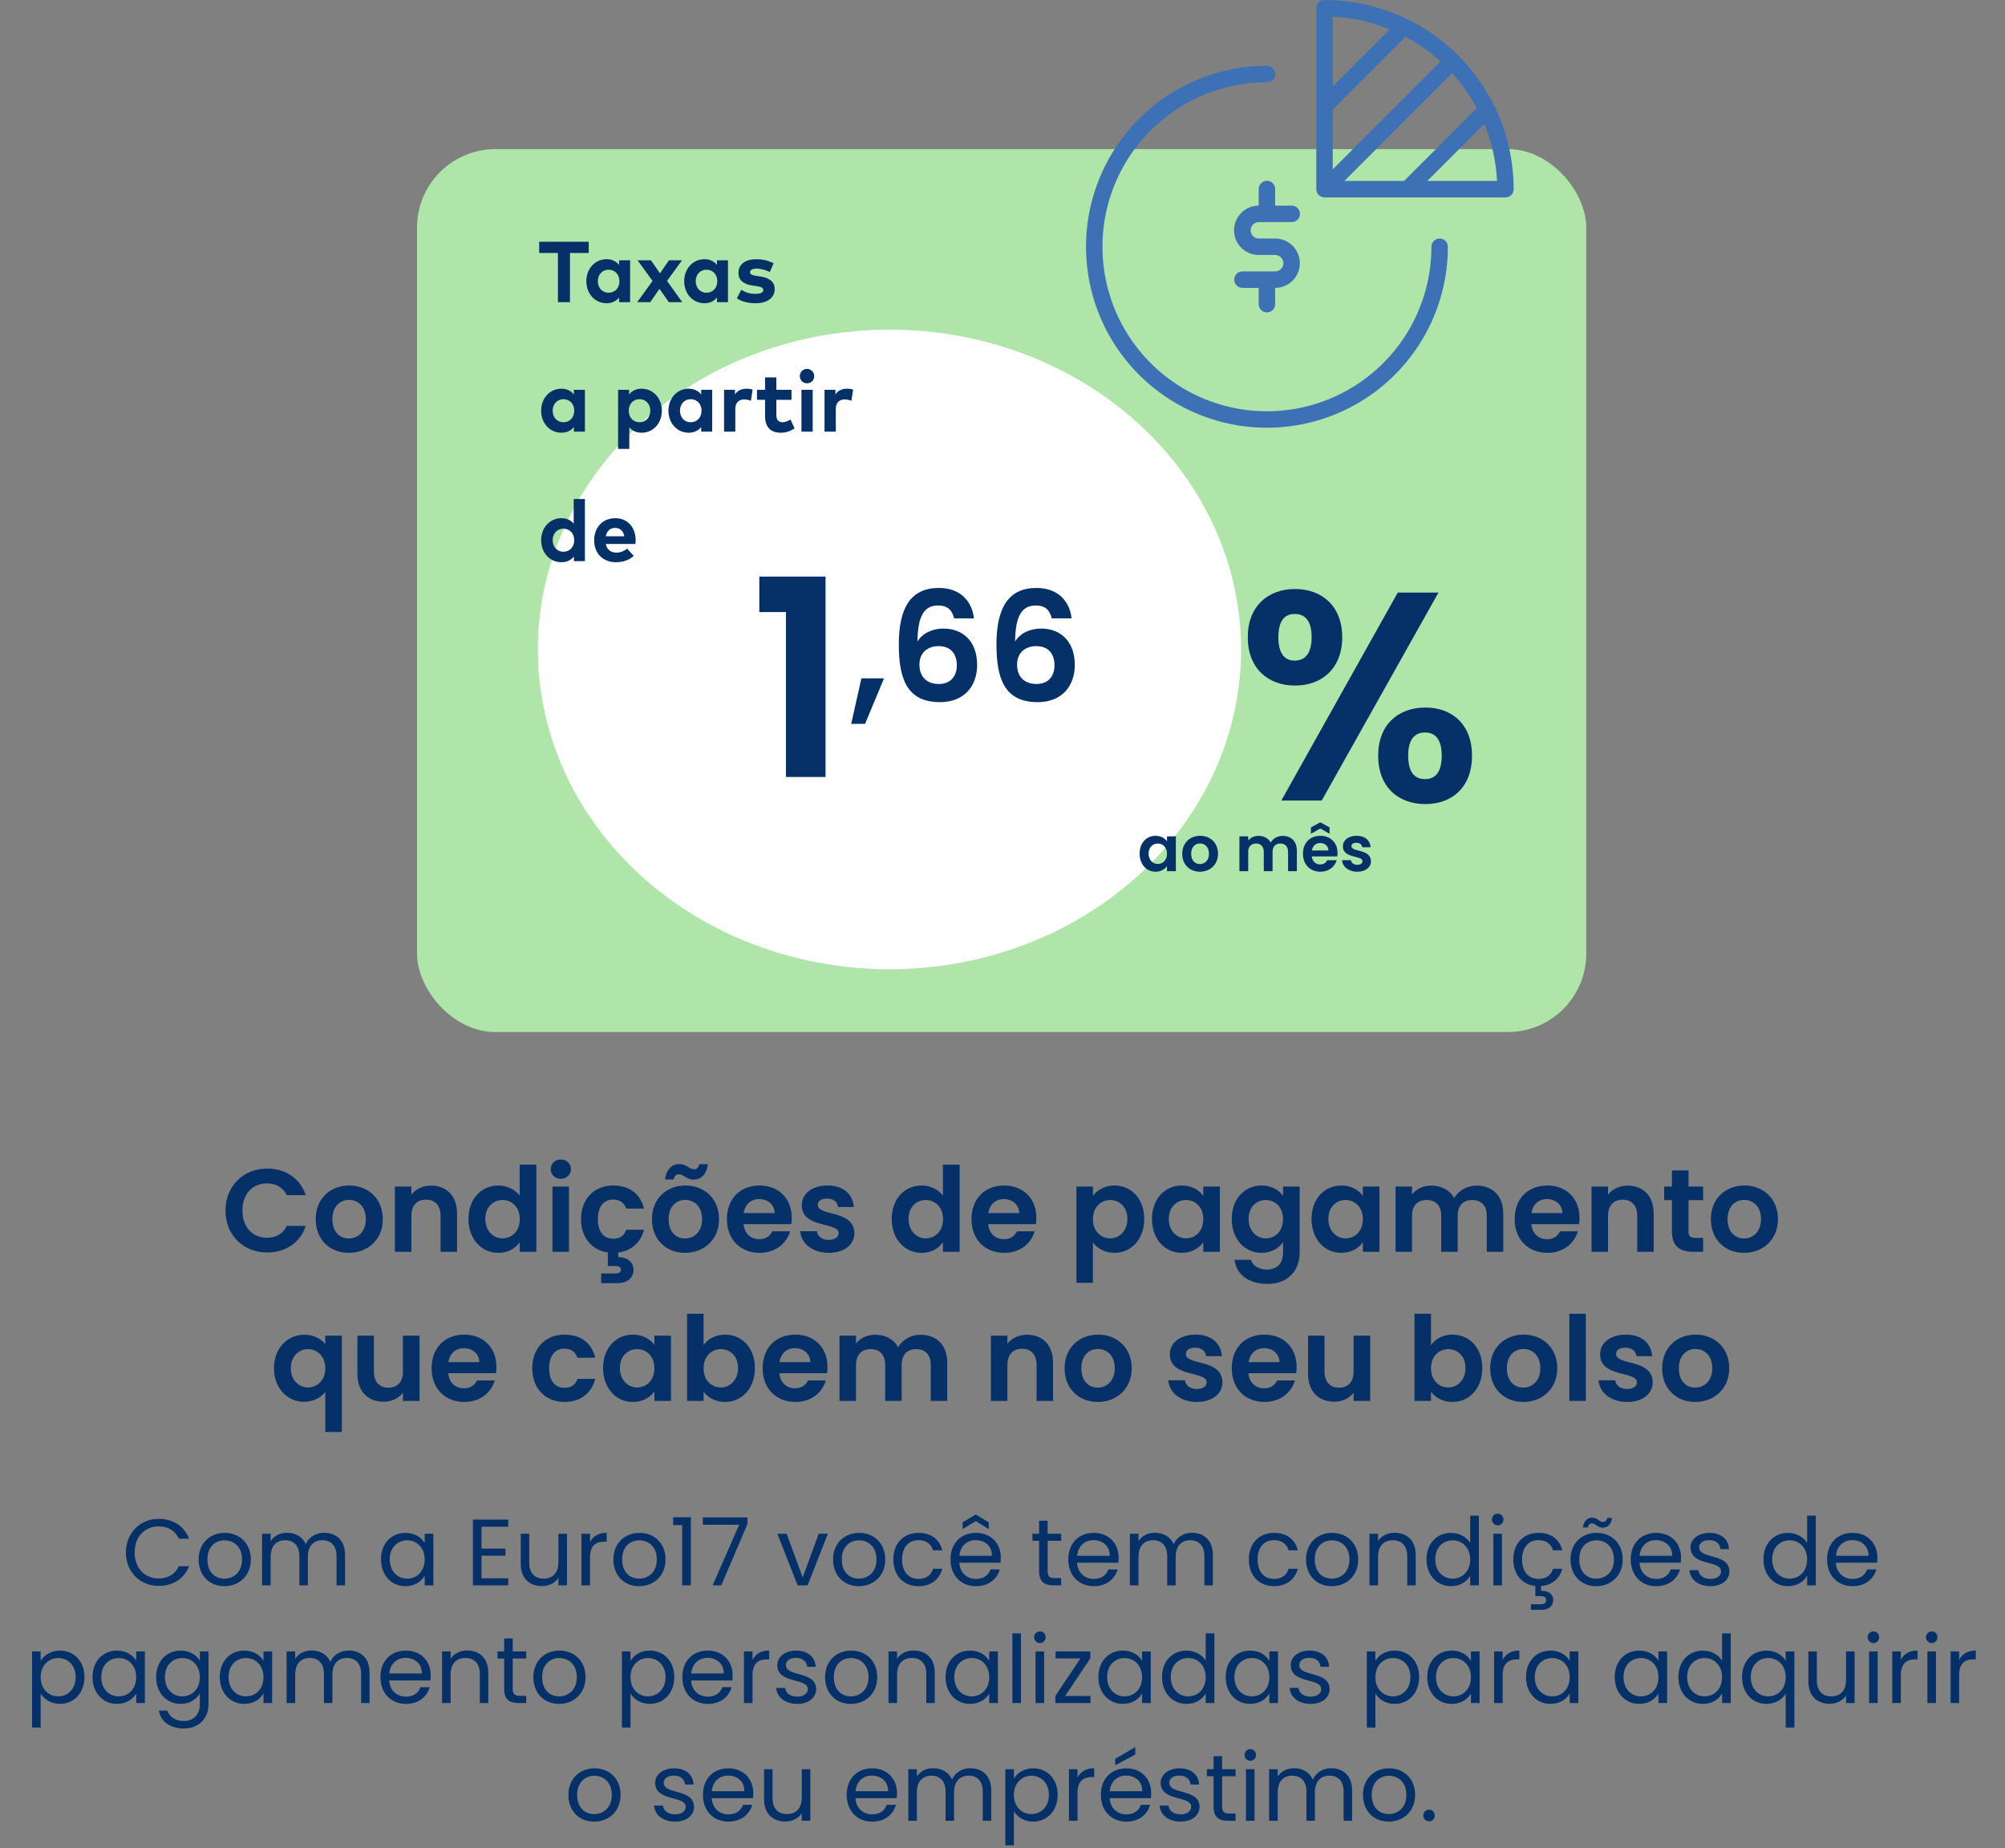
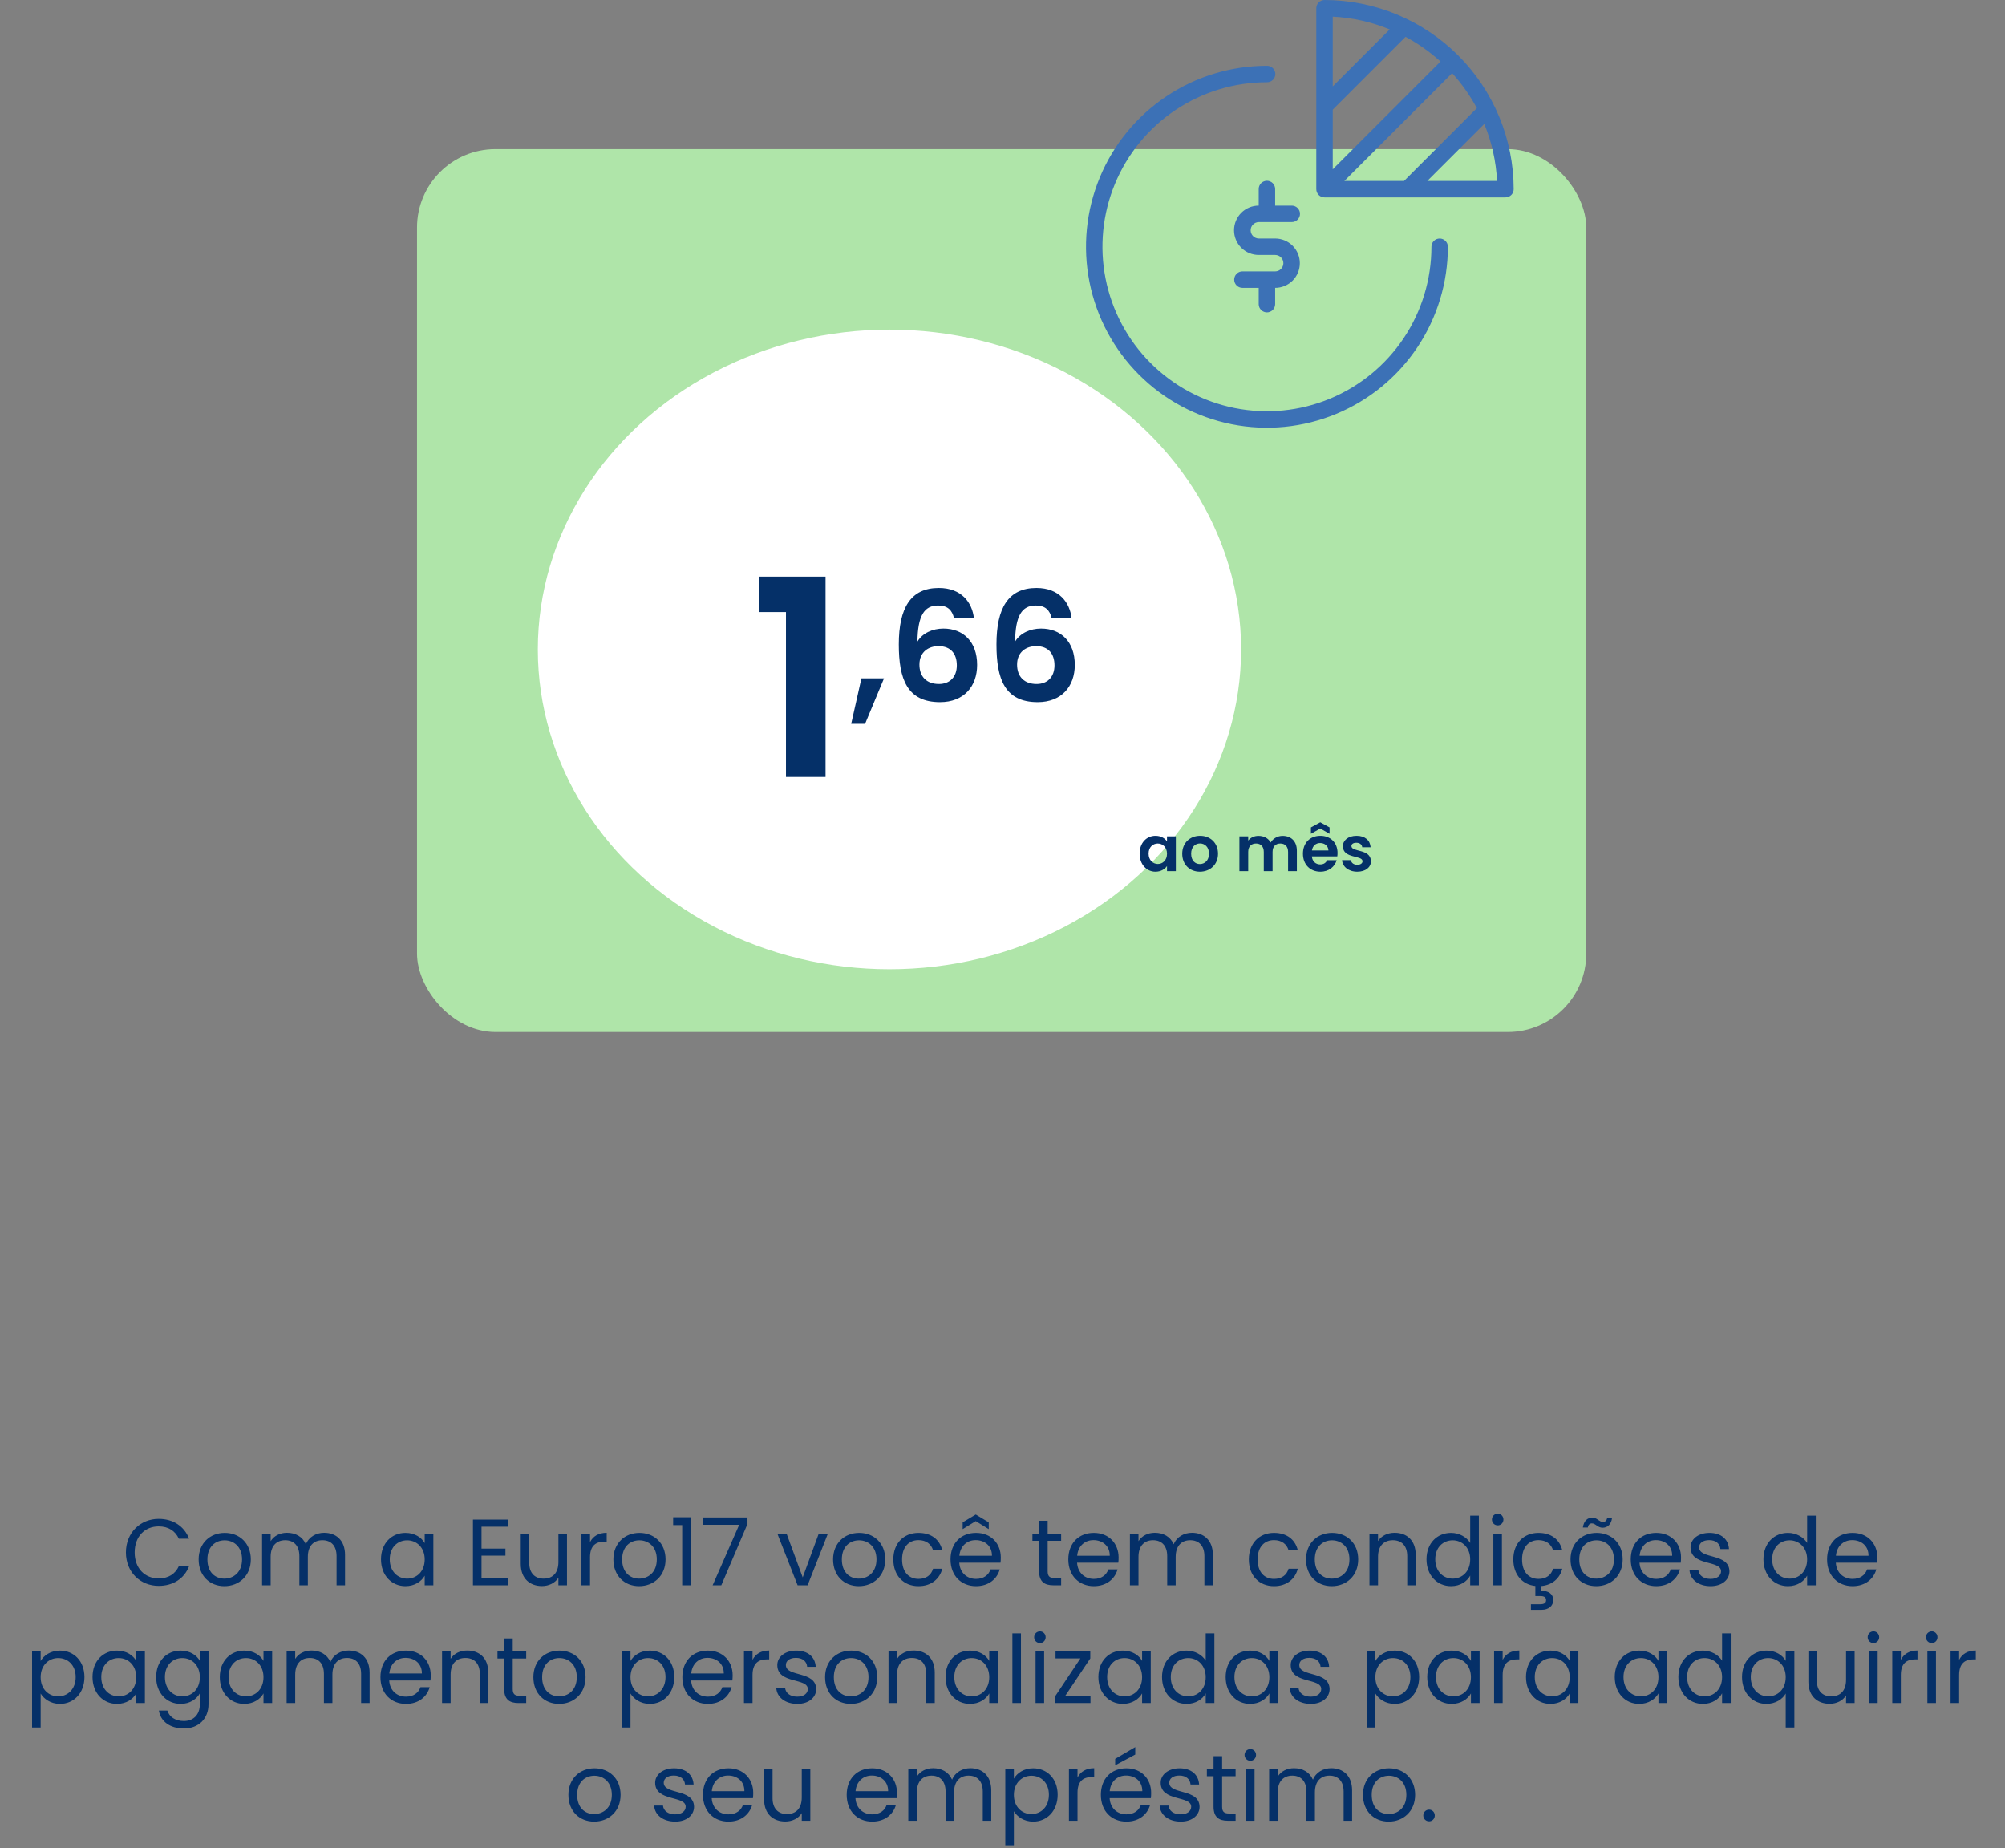
<svg xmlns="http://www.w3.org/2000/svg" width="511" height="471" viewBox="0 0 511 471" fill="none">
  <rect x="0" y="0" width="511" height="471" fill="#808080" stroke="none" />
  <rect x="106.281" y="38" width="298" height="225" rx="20" fill="#AFE5A9" />
  <ellipse cx="226.691" cy="165.5" rx="89.62" ry="81.5" fill="white" />
-   <path d="M150.04 61.6V64.471H145.266V77H142.197V64.471H137.423V61.6H150.04ZM160.588 66.341V77H157.783V75.823C157.09 76.681 156.056 77.275 154.593 77.275C151.656 77.275 149.434 74.866 149.434 71.665C149.434 68.464 151.656 66.055 154.593 66.055C156.056 66.055 157.079 66.649 157.783 67.518V66.341H160.588ZM155.121 68.728C153.438 68.728 152.371 70.037 152.371 71.665C152.371 73.293 153.438 74.602 155.121 74.602C156.76 74.602 157.871 73.348 157.871 71.665C157.871 69.982 156.76 68.728 155.121 68.728ZM173.816 66.341L169.999 71.577L173.882 77H170.472L168.074 73.612L165.72 77H162.398L166.314 71.588L162.497 66.341H165.907L168.206 69.652L170.494 66.341H173.816ZM185.531 66.341V77H182.726V75.823C182.033 76.681 180.999 77.275 179.536 77.275C176.599 77.275 174.377 74.866 174.377 71.665C174.377 68.464 176.599 66.055 179.536 66.055C180.999 66.055 182.022 66.649 182.726 67.518V66.341H185.531ZM180.064 68.728C178.381 68.728 177.314 70.037 177.314 71.665C177.314 73.293 178.381 74.602 180.064 74.602C181.703 74.602 182.814 73.348 182.814 71.665C182.814 69.982 181.703 68.728 180.064 68.728ZM197.164 67.078L196.196 69.311C195.349 68.893 193.996 68.453 192.797 68.442C191.708 68.442 191.158 68.827 191.158 69.41C191.158 70.026 191.928 70.18 192.896 70.323L193.842 70.466C196.152 70.818 197.439 71.852 197.439 73.656C197.439 75.856 195.635 77.275 192.544 77.275C191.092 77.275 189.189 77 187.803 76.021L188.936 73.843C189.849 74.448 190.96 74.888 192.566 74.888C193.897 74.888 194.535 74.514 194.535 73.887C194.535 73.37 193.996 73.084 192.764 72.908L191.895 72.787C189.431 72.446 188.21 71.368 188.21 69.553C188.21 67.364 189.904 66.066 192.709 66.066C194.414 66.066 195.745 66.385 197.164 67.078ZM149.072 99.341V110H146.267V108.823C145.574 109.681 144.54 110.275 143.077 110.275C140.14 110.275 137.918 107.866 137.918 104.665C137.918 101.464 140.14 99.055 143.077 99.055C144.54 99.055 145.563 99.649 146.267 100.518V99.341H149.072ZM143.605 101.728C141.922 101.728 140.855 103.037 140.855 104.665C140.855 106.293 141.922 107.602 143.605 107.602C145.244 107.602 146.355 106.348 146.355 104.665C146.355 102.982 145.244 101.728 143.605 101.728ZM163.512 99.055C166.46 99.055 168.682 101.464 168.682 104.665C168.682 107.866 166.46 110.275 163.523 110.275C162.093 110.275 161.081 109.714 160.388 108.889V114.4H157.528V99.341H160.333V100.518C161.026 99.649 162.049 99.055 163.512 99.055ZM162.984 101.728C161.356 101.728 160.245 102.982 160.245 104.665C160.245 106.348 161.356 107.602 162.984 107.602C164.678 107.602 165.734 106.293 165.734 104.665C165.734 103.037 164.678 101.728 162.984 101.728ZM181.514 99.341V110H178.709V108.823C178.016 109.681 176.982 110.275 175.519 110.275C172.582 110.275 170.36 107.866 170.36 104.665C170.36 101.464 172.582 99.055 175.519 99.055C176.982 99.055 178.005 99.649 178.709 100.518V99.341H181.514ZM176.047 101.728C174.364 101.728 173.297 103.037 173.297 104.665C173.297 106.293 174.364 107.602 176.047 107.602C177.686 107.602 178.797 106.348 178.797 104.665C178.797 102.982 177.686 101.728 176.047 101.728ZM190.319 99.055C190.935 99.055 191.419 99.143 191.815 99.286L191.386 102.135C190.913 101.926 190.231 101.794 189.648 101.794C188.317 101.794 187.404 102.608 187.404 104.192V110H184.533V99.341H187.316V100.507C187.987 99.506 189.01 99.055 190.319 99.055ZM201.719 99.341V101.893H197.858V105.787C197.858 107.118 198.562 107.602 199.453 107.602C200.135 107.602 200.872 107.261 201.455 106.909L202.511 109.153C201.576 109.791 200.498 110.275 198.98 110.275C196.34 110.275 194.987 108.779 194.987 106.018V101.893H192.93V99.341H194.987V96.173H197.858V99.341H201.719ZM207.127 99.341V110H204.256V99.341H207.127ZM205.675 94.006C206.709 94.006 207.512 94.82 207.512 95.854C207.512 96.888 206.709 97.68 205.675 97.68C204.641 97.68 203.849 96.888 203.849 95.854C203.849 94.82 204.641 94.006 205.675 94.006ZM215.929 99.055C216.545 99.055 217.029 99.143 217.425 99.286L216.996 102.135C216.523 101.926 215.841 101.794 215.258 101.794C213.927 101.794 213.014 102.608 213.014 104.192V110H210.143V99.341H212.926V100.507C213.597 99.506 214.62 99.055 215.929 99.055ZM143.077 132.055C144.507 132.055 145.519 132.616 146.212 133.452V127.16H149.072V143H146.267V141.823C145.574 142.681 144.54 143.275 143.077 143.275C140.14 143.275 137.918 140.866 137.918 137.665C137.918 134.464 140.14 132.055 143.077 132.055ZM143.605 134.728C141.922 134.728 140.855 136.037 140.855 137.665C140.855 139.293 141.922 140.602 143.605 140.602C145.244 140.602 146.355 139.348 146.355 137.665C146.355 135.982 145.244 134.728 143.605 134.728ZM156.822 132.055C159.891 132.055 161.992 134.332 162.003 137.654C162.003 137.984 161.981 138.38 161.948 138.622H154.391C154.699 140.162 155.777 140.833 157.13 140.833C158.054 140.833 159.055 140.459 159.825 139.81L161.508 141.658C160.298 142.769 158.758 143.275 156.965 143.275C153.698 143.275 151.432 141.053 151.432 137.698C151.432 134.343 153.632 132.055 156.822 132.055ZM156.8 134.53C155.447 134.53 154.655 135.344 154.402 136.664H159.121C158.857 135.3 158.032 134.53 156.8 134.53Z" fill="#053068" />
  <path d="M290.448 217.536C290.448 214.768 292.24 212.992 294.496 212.992C295.92 212.992 296.896 213.664 297.424 214.4V213.136H299.68V222H297.424V220.704C296.896 221.472 295.888 222.144 294.48 222.144C292.24 222.144 290.448 220.304 290.448 217.536ZM297.424 217.568C297.424 215.888 296.304 214.96 295.072 214.96C293.872 214.96 292.736 215.856 292.736 217.536C292.736 219.216 293.872 220.176 295.072 220.176C296.304 220.176 297.424 219.248 297.424 217.568ZM310.428 217.568C310.428 220.352 308.38 222.144 305.804 222.144C303.244 222.144 301.308 220.352 301.308 217.568C301.308 214.768 303.308 212.992 305.868 212.992C308.428 212.992 310.428 214.768 310.428 217.568ZM303.58 217.568C303.58 219.328 304.604 220.192 305.804 220.192C306.988 220.192 308.124 219.328 308.124 217.568C308.124 215.792 307.02 214.944 305.836 214.944C304.652 214.944 303.58 215.792 303.58 217.568ZM328.283 222V217.104C328.283 215.696 327.499 214.96 326.315 214.96C325.115 214.96 324.331 215.696 324.331 217.104V222H322.091V217.104C322.091 215.696 321.307 214.96 320.123 214.96C318.907 214.96 318.123 215.696 318.123 217.104V222H315.883V213.136H318.123V214.208C318.683 213.472 319.627 213.008 320.731 213.008C322.107 213.008 323.243 213.6 323.851 214.704C324.427 213.696 325.595 213.008 326.891 213.008C329.019 213.008 330.523 214.352 330.523 216.8V222H328.283ZM336.457 214.832C335.385 214.832 334.537 215.52 334.361 216.736H338.569C338.537 215.568 337.609 214.832 336.457 214.832ZM340.665 219.216C340.185 220.848 338.713 222.144 336.521 222.144C333.945 222.144 332.073 220.352 332.073 217.568C332.073 214.768 333.897 212.992 336.521 212.992C339.081 212.992 340.889 214.736 340.889 217.376C340.889 217.664 340.873 217.952 340.825 218.24H334.345C334.457 219.552 335.353 220.288 336.473 220.288C337.433 220.288 337.961 219.808 338.249 219.216H340.665ZM338.857 210.848V212.48L336.489 211.136L334.105 212.48V210.848L336.489 209.552L338.857 210.848ZM349.404 219.472C349.404 220.992 348.076 222.144 345.916 222.144C343.692 222.144 342.14 220.848 342.044 219.2H344.3C344.38 219.872 345.004 220.384 345.9 220.384C346.78 220.384 347.26 219.984 347.26 219.472C347.26 217.888 342.252 218.896 342.252 215.648C342.252 214.176 343.564 212.992 345.756 212.992C347.9 212.992 349.196 214.16 349.324 215.92H347.18C347.116 215.232 346.572 214.768 345.692 214.768C344.86 214.768 344.428 215.104 344.428 215.616C344.428 217.232 349.34 216.224 349.404 219.472Z" fill="#053068" />
  <path d="M200.315 198V155.976H193.521V146.94H210.401V198H200.315Z" fill="#053068" />
  <path d="M216.937 184.461L219.544 172.865H225.303L220.478 184.461H216.937ZM248.217 157.573H243.158C242.653 155.472 241.524 154.304 239.073 154.304C235.532 154.304 233.898 156.95 233.82 163.487C235.104 161.347 237.672 160.18 240.435 160.18C245.493 160.18 249.034 163.526 249.034 169.441C249.034 174.927 245.649 178.935 239.579 178.935C231.174 178.935 229.073 173.021 229.073 164.227C229.073 154.966 232.069 149.829 239.267 149.829C245.065 149.829 247.789 153.565 248.217 157.573ZM239.19 164.655C236.66 164.655 234.326 166.133 234.326 169.363C234.326 172.398 236.116 174.305 239.306 174.305C242.108 174.305 243.859 172.476 243.859 169.558C243.859 166.639 242.341 164.655 239.19 164.655ZM273.107 157.573H268.048C267.542 155.472 266.414 154.304 263.963 154.304C260.422 154.304 258.787 156.95 258.709 163.487C259.994 161.347 262.562 160.18 265.324 160.18C270.383 160.18 273.924 163.526 273.924 169.441C273.924 174.927 270.539 178.935 264.468 178.935C256.063 178.935 253.962 173.021 253.962 164.227C253.962 154.966 256.958 149.829 264.157 149.829C269.955 149.829 272.679 153.565 273.107 157.573ZM264.079 164.655C261.55 164.655 259.215 166.133 259.215 169.363C259.215 172.398 261.005 174.305 264.196 174.305C266.998 174.305 268.749 172.476 268.749 169.558C268.749 166.639 267.231 164.655 264.079 164.655Z" fill="#053068" />
-   <path d="M318.012 162.366C318.012 154.493 323.159 150.102 330.048 150.102C336.937 150.102 342.084 154.493 342.084 162.366C342.084 170.314 336.937 174.705 330.048 174.705C323.159 174.705 318.012 170.314 318.012 162.366ZM329.972 156.461C327.398 156.461 325.809 158.202 325.809 162.366C325.809 166.529 327.398 168.346 329.972 168.346C332.622 168.346 334.287 166.529 334.287 162.366C334.287 158.202 332.622 156.461 329.972 156.461ZM326.566 204L356.24 151.011H366.611L336.861 204H326.566ZM351.244 192.569C351.244 184.621 356.391 180.306 363.28 180.306C370.093 180.306 375.164 184.621 375.164 192.569C375.164 200.594 370.093 204.908 363.28 204.908C356.391 204.908 351.244 200.594 351.244 192.569ZM363.204 186.665C360.555 186.665 358.889 188.406 358.889 192.569C358.889 196.809 360.555 198.55 363.204 198.55C365.778 198.55 367.443 196.809 367.443 192.569C367.443 188.406 365.778 186.665 363.204 186.665Z" fill="#053068" />
-   <path d="M57.464 308.5C57.464 302.23 62.054 297.79 68.084 297.79C72.734 297.79 76.514 300.28 77.924 304.57H73.094C72.104 302.56 70.304 301.57 68.054 301.57C64.394 301.57 61.784 304.24 61.784 308.5C61.784 312.73 64.394 315.43 68.054 315.43C70.304 315.43 72.104 314.44 73.094 312.4H77.924C76.514 316.72 72.734 319.18 68.084 319.18C62.054 319.18 57.464 314.77 57.464 308.5ZM97.561 310.69C97.561 315.91 93.721 319.27 88.891 319.27C84.091 319.27 80.461 315.91 80.461 310.69C80.461 305.44 84.211 302.11 89.011 302.11C93.811 302.11 97.561 305.44 97.561 310.69ZM84.721 310.69C84.721 313.99 86.641 315.61 88.891 315.61C91.111 315.61 93.241 313.99 93.241 310.69C93.241 307.36 91.171 305.77 88.951 305.77C86.731 305.77 84.721 307.36 84.721 310.69ZM112.282 319V309.82C112.282 307.15 110.812 305.71 108.592 305.71C106.312 305.71 104.842 307.15 104.842 309.82V319H100.642V302.38H104.842V304.45C105.922 303.04 107.722 302.14 109.852 302.14C113.722 302.14 116.482 304.66 116.482 309.25V319H112.282ZM119.396 310.63C119.396 305.44 122.756 302.11 127.016 302.11C129.206 302.11 131.306 303.13 132.446 304.69V296.8H136.706V319H132.446V316.54C131.456 318.07 129.596 319.27 126.986 319.27C122.756 319.27 119.396 315.82 119.396 310.63ZM132.476 310.69C132.476 307.54 130.376 305.8 128.066 305.8C125.816 305.8 123.686 307.48 123.686 310.63C123.686 313.78 125.816 315.58 128.066 315.58C130.376 315.58 132.476 313.84 132.476 310.69ZM140.808 319V302.38H145.008V319H140.808ZM142.938 300.4C141.438 300.4 140.358 299.32 140.358 297.94C140.358 296.56 141.438 295.48 142.938 295.48C144.408 295.48 145.518 296.56 145.518 297.94C145.518 299.32 144.408 300.4 142.938 300.4ZM148.078 310.69C148.078 305.47 151.498 302.11 156.298 302.11C160.438 302.11 163.228 304.27 164.128 307.99H159.598C159.118 306.58 158.008 305.68 156.268 305.68C153.928 305.68 152.368 307.45 152.368 310.69C152.368 313.93 153.928 315.67 156.268 315.67C158.008 315.67 159.088 314.89 159.598 313.39H164.128C163.318 316.57 161.008 318.76 157.558 319.18V320.35C159.568 320.35 161.458 321.37 161.458 323.62C161.458 325.87 159.568 326.98 157.468 326.98H153.208V324.52H156.778C157.678 324.52 158.248 324.31 158.248 323.56C158.248 322.81 157.678 322.63 156.778 322.63H154.918V319.18C150.868 318.58 148.078 315.4 148.078 310.69ZM183.255 310.69C183.255 315.91 179.415 319.27 174.585 319.27C169.785 319.27 166.155 315.91 166.155 310.69C166.155 305.44 169.905 302.11 174.705 302.11C179.505 302.11 183.255 305.44 183.255 310.69ZM170.415 310.69C170.415 313.99 172.335 315.61 174.585 315.61C176.805 315.61 178.935 313.99 178.935 310.69C178.935 307.36 176.865 305.77 174.645 305.77C172.425 305.77 170.415 307.36 170.415 310.69ZM169.485 300.58C169.875 297.85 171.285 296.65 173.205 296.65C174.915 296.65 175.695 297.97 176.895 297.97C177.585 297.97 178.065 297.58 178.185 296.68H180.435C180.045 299.41 178.635 300.61 176.715 300.61C175.005 300.61 174.225 299.26 173.025 299.26C172.335 299.26 171.855 299.68 171.705 300.58H169.485ZM193.476 305.56C191.466 305.56 189.876 306.85 189.546 309.13H197.436C197.376 306.94 195.636 305.56 193.476 305.56ZM201.366 313.78C200.466 316.84 197.706 319.27 193.596 319.27C188.766 319.27 185.256 315.91 185.256 310.69C185.256 305.44 188.676 302.11 193.596 302.11C198.396 302.11 201.786 305.38 201.786 310.33C201.786 310.87 201.756 311.41 201.666 311.95H189.516C189.726 314.41 191.406 315.79 193.506 315.79C195.306 315.79 196.296 314.89 196.836 313.78H201.366ZM217.751 314.26C217.751 317.11 215.261 319.27 211.211 319.27C207.041 319.27 204.131 316.84 203.951 313.75H208.181C208.331 315.01 209.501 315.97 211.181 315.97C212.831 315.97 213.731 315.22 213.731 314.26C213.731 311.29 204.341 313.18 204.341 307.09C204.341 304.33 206.801 302.11 210.911 302.11C214.931 302.11 217.361 304.3 217.601 307.6H213.581C213.461 306.31 212.441 305.44 210.791 305.44C209.231 305.44 208.421 306.07 208.421 307.03C208.421 310.06 217.631 308.17 217.751 314.26ZM227.267 310.63C227.267 305.44 230.627 302.11 234.887 302.11C237.077 302.11 239.177 303.13 240.317 304.69V296.8H244.577V319H240.317V316.54C239.327 318.07 237.467 319.27 234.857 319.27C230.627 319.27 227.267 315.82 227.267 310.63ZM240.347 310.69C240.347 307.54 238.247 305.8 235.937 305.8C233.687 305.8 231.557 307.48 231.557 310.63C231.557 313.78 233.687 315.58 235.937 315.58C238.247 315.58 240.347 313.84 240.347 310.69ZM255.819 305.56C253.809 305.56 252.219 306.85 251.889 309.13H259.779C259.719 306.94 257.979 305.56 255.819 305.56ZM263.709 313.78C262.809 316.84 260.049 319.27 255.939 319.27C251.109 319.27 247.599 315.91 247.599 310.69C247.599 305.44 251.019 302.11 255.939 302.11C260.739 302.11 264.129 305.38 264.129 310.33C264.129 310.87 264.099 311.41 264.009 311.95H251.859C252.069 314.41 253.749 315.79 255.849 315.79C257.649 315.79 258.639 314.89 259.179 313.78H263.709ZM278.543 304.78C279.533 303.37 281.453 302.11 284.033 302.11C288.293 302.11 291.623 305.44 291.623 310.63C291.623 315.82 288.293 319.27 284.033 319.27C281.423 319.27 279.563 317.98 278.543 316.63V326.92H274.343V302.38H278.543V304.78ZM287.333 310.63C287.333 307.48 285.203 305.8 282.923 305.8C280.673 305.8 278.543 307.54 278.543 310.69C278.543 313.84 280.673 315.58 282.923 315.58C285.203 315.58 287.333 313.78 287.333 310.63ZM293.595 310.63C293.595 305.44 296.955 302.11 301.185 302.11C303.855 302.11 305.685 303.37 306.675 304.75V302.38H310.905V319H306.675V316.57C305.685 318.01 303.795 319.27 301.155 319.27C296.955 319.27 293.595 315.82 293.595 310.63ZM306.675 310.69C306.675 307.54 304.575 305.8 302.265 305.8C300.015 305.8 297.885 307.48 297.885 310.63C297.885 313.78 300.015 315.58 302.265 315.58C304.575 315.58 306.675 313.84 306.675 310.69ZM313.927 310.63C313.927 305.44 317.288 302.11 321.518 302.11C324.128 302.11 326.018 303.31 327.008 304.75V302.38H331.238V319.12C331.238 323.62 328.478 327.19 323.018 327.19C318.338 327.19 315.068 324.85 314.648 321.04H318.818C319.238 322.54 320.798 323.53 322.898 323.53C325.208 323.53 327.008 322.21 327.008 319.12V316.54C326.018 317.98 324.128 319.27 321.518 319.27C317.288 319.27 313.927 315.82 313.927 310.63ZM327.008 310.69C327.008 307.54 324.908 305.8 322.598 305.8C320.348 305.8 318.218 307.48 318.218 310.63C318.218 313.78 320.348 315.58 322.598 315.58C324.908 315.58 327.008 313.84 327.008 310.69ZM334.26 310.63C334.26 305.44 337.62 302.11 341.85 302.11C344.52 302.11 346.35 303.37 347.34 304.75V302.38H351.57V319H347.34V316.57C346.35 318.01 344.46 319.27 341.82 319.27C337.62 319.27 334.26 315.82 334.26 310.63ZM347.34 310.69C347.34 307.54 345.24 305.8 342.93 305.8C340.68 305.8 338.55 307.48 338.55 310.63C338.55 313.78 340.68 315.58 342.93 315.58C345.24 315.58 347.34 313.84 347.34 310.69ZM378.922 319V309.82C378.922 307.18 377.452 305.8 375.232 305.8C372.982 305.8 371.512 307.18 371.512 309.82V319H367.312V309.82C367.312 307.18 365.842 305.8 363.622 305.8C361.342 305.8 359.872 307.18 359.872 309.82V319H355.672V302.38H359.872V304.39C360.922 303.01 362.692 302.14 364.762 302.14C367.342 302.14 369.472 303.25 370.612 305.32C371.692 303.43 373.882 302.14 376.312 302.14C380.302 302.14 383.122 304.66 383.122 309.25V319H378.922ZM394.247 305.56C392.237 305.56 390.647 306.85 390.317 309.13H398.207C398.147 306.94 396.407 305.56 394.247 305.56ZM402.137 313.78C401.237 316.84 398.477 319.27 394.367 319.27C389.537 319.27 386.027 315.91 386.027 310.69C386.027 305.44 389.447 302.11 394.367 302.11C399.167 302.11 402.557 305.38 402.557 310.33C402.557 310.87 402.527 311.41 402.437 311.95H390.287C390.497 314.41 392.177 315.79 394.277 315.79C396.077 315.79 397.067 314.89 397.607 313.78H402.137ZM417.263 319V309.82C417.263 307.15 415.793 305.71 413.573 305.71C411.293 305.71 409.823 307.15 409.823 309.82V319H405.623V302.38H409.823V304.45C410.903 303.04 412.703 302.14 414.833 302.14C418.703 302.14 421.463 304.66 421.463 309.25V319H417.263ZM426.117 313.84V305.83H424.137V302.38H426.117V298.27H430.347V302.38H434.067V305.83H430.347V313.87C430.347 314.98 430.797 315.46 432.117 315.46H434.067V319H431.427C428.247 319 426.117 317.65 426.117 313.84ZM453.138 310.69C453.138 315.91 449.298 319.27 444.468 319.27C439.668 319.27 436.038 315.91 436.038 310.69C436.038 305.44 439.788 302.11 444.588 302.11C449.388 302.11 453.138 305.44 453.138 310.69ZM440.298 310.69C440.298 313.99 442.218 315.61 444.468 315.61C446.688 315.61 448.818 313.99 448.818 310.69C448.818 307.36 446.748 305.77 444.528 305.77C442.308 305.77 440.298 307.36 440.298 310.69ZM69.826 348.66C69.826 343.56 73.276 340.14 77.566 340.14C80.056 340.14 81.886 341.25 82.906 342.54V340.38H87.136V364.92H82.906V354.72C81.886 356.04 79.996 357.24 77.476 357.24C73.276 357.24 69.826 353.76 69.826 348.66ZM82.906 348.69C82.906 345.48 80.686 343.8 78.496 343.8C76.336 343.8 74.116 345.45 74.116 348.66C74.116 351.87 76.336 353.58 78.496 353.58C80.686 353.58 82.906 351.9 82.906 348.69ZM106.928 340.38V357H102.698V354.9C101.648 356.31 99.818 357.21 97.748 357.21C93.878 357.21 91.088 354.69 91.088 350.13V340.38H95.288V349.53C95.288 352.2 96.758 353.64 98.978 353.64C101.258 353.64 102.698 352.2 102.698 349.53V340.38H106.928ZM118.212 343.56C116.202 343.56 114.612 344.85 114.282 347.13H122.172C122.112 344.94 120.372 343.56 118.212 343.56ZM126.102 351.78C125.202 354.84 122.442 357.27 118.332 357.27C113.502 357.27 109.992 353.91 109.992 348.69C109.992 343.44 113.412 340.11 118.332 340.11C123.132 340.11 126.522 343.38 126.522 348.33C126.522 348.87 126.492 349.41 126.402 349.95H114.252C114.462 352.41 116.142 353.79 118.242 353.79C120.042 353.79 121.032 352.89 121.572 351.78H126.102ZM135.656 348.69C135.656 343.47 139.076 340.11 143.876 340.11C148.016 340.11 150.806 342.27 151.706 345.99H147.176C146.696 344.58 145.586 343.68 143.846 343.68C141.506 343.68 139.946 345.45 139.946 348.69C139.946 351.93 141.506 353.67 143.846 353.67C145.586 353.67 146.666 352.89 147.176 351.39H151.706C150.806 354.93 148.016 357.27 143.876 357.27C139.076 357.27 135.656 353.91 135.656 348.69ZM153.703 348.63C153.703 343.44 157.063 340.11 161.293 340.11C163.963 340.11 165.793 341.37 166.783 342.75V340.38H171.013V357H166.783V354.57C165.793 356.01 163.903 357.27 161.263 357.27C157.063 357.27 153.703 353.82 153.703 348.63ZM166.783 348.69C166.783 345.54 164.683 343.8 162.373 343.8C160.123 343.8 157.993 345.48 157.993 348.63C157.993 351.78 160.123 353.58 162.373 353.58C164.683 353.58 166.783 351.84 166.783 348.69ZM179.315 342.81C180.335 341.28 182.285 340.11 184.805 340.11C189.065 340.11 192.395 343.44 192.395 348.63C192.395 353.82 189.065 357.27 184.805 357.27C182.195 357.27 180.335 356.07 179.315 354.63V357H175.115V334.8H179.315V342.81ZM188.105 348.63C188.105 345.48 185.975 343.8 183.695 343.8C181.445 343.8 179.315 345.54 179.315 348.69C179.315 351.84 181.445 353.58 183.695 353.58C185.975 353.58 188.105 351.78 188.105 348.63ZM202.587 343.56C200.577 343.56 198.987 344.85 198.657 347.13H206.547C206.487 344.94 204.747 343.56 202.587 343.56ZM210.477 351.78C209.577 354.84 206.817 357.27 202.707 357.27C197.877 357.27 194.367 353.91 194.367 348.69C194.367 343.44 197.787 340.11 202.707 340.11C207.507 340.11 210.897 343.38 210.897 348.33C210.897 348.87 210.867 349.41 210.777 349.95H198.627C198.837 352.41 200.517 353.79 202.617 353.79C204.417 353.79 205.407 352.89 205.947 351.78H210.477ZM237.213 357V347.82C237.213 345.18 235.743 343.8 233.523 343.8C231.273 343.8 229.803 345.18 229.803 347.82V357H225.603V347.82C225.603 345.18 224.133 343.8 221.913 343.8C219.633 343.8 218.163 345.18 218.163 347.82V357H213.963V340.38H218.163V342.39C219.213 341.01 220.983 340.14 223.053 340.14C225.633 340.14 227.763 341.25 228.903 343.32C229.983 341.43 232.173 340.14 234.603 340.14C238.593 340.14 241.413 342.66 241.413 347.25V357H237.213ZM264.187 357V347.82C264.187 345.15 262.717 343.71 260.497 343.71C258.217 343.71 256.747 345.15 256.747 347.82V357H252.547V340.38H256.747V342.45C257.827 341.04 259.627 340.14 261.757 340.14C265.627 340.14 268.387 342.66 268.387 347.25V357H264.187ZM288.431 348.69C288.431 353.91 284.591 357.27 279.761 357.27C274.961 357.27 271.331 353.91 271.331 348.69C271.331 343.44 275.081 340.11 279.881 340.11C284.681 340.11 288.431 343.44 288.431 348.69ZM275.591 348.69C275.591 351.99 277.511 353.61 279.761 353.61C281.981 353.61 284.111 351.99 284.111 348.69C284.111 345.36 282.041 343.77 279.821 343.77C277.601 343.77 275.591 345.36 275.591 348.69ZM311.56 352.26C311.56 355.11 309.07 357.27 305.02 357.27C300.85 357.27 297.94 354.84 297.76 351.75H301.99C302.14 353.01 303.31 353.97 304.99 353.97C306.64 353.97 307.54 353.22 307.54 352.26C307.54 349.29 298.15 351.18 298.15 345.09C298.15 342.33 300.61 340.11 304.72 340.11C308.74 340.11 311.17 342.3 311.41 345.6H307.39C307.27 344.31 306.25 343.44 304.6 343.44C303.04 343.44 302.23 344.07 302.23 345.03C302.23 348.06 311.44 346.17 311.56 352.26ZM322.148 343.56C320.138 343.56 318.548 344.85 318.218 347.13H326.108C326.048 344.94 324.308 343.56 322.148 343.56ZM330.038 351.78C329.138 354.84 326.378 357.27 322.268 357.27C317.438 357.27 313.927 353.91 313.927 348.69C313.927 343.44 317.347 340.11 322.268 340.11C327.068 340.11 330.458 343.38 330.458 348.33C330.458 348.87 330.428 349.41 330.338 349.95H318.188C318.398 352.41 320.078 353.79 322.178 353.79C323.978 353.79 324.968 352.89 325.508 351.78H330.038ZM349.213 340.38V357H344.983V354.9C343.933 356.31 342.103 357.21 340.033 357.21C336.163 357.21 333.373 354.69 333.373 350.13V340.38H337.573V349.53C337.573 352.2 339.043 353.64 341.263 353.64C343.543 353.64 344.983 352.2 344.983 349.53V340.38H349.213ZM364.706 342.81C365.726 341.28 367.676 340.11 370.196 340.11C374.456 340.11 377.786 343.44 377.786 348.63C377.786 353.82 374.456 357.27 370.196 357.27C367.586 357.27 365.726 356.07 364.706 354.63V357H360.506V334.8H364.706V342.81ZM373.496 348.63C373.496 345.48 371.366 343.8 369.086 343.8C366.836 343.8 364.706 345.54 364.706 348.69C364.706 351.84 366.836 353.58 369.086 353.58C371.366 353.58 373.496 351.78 373.496 348.63ZM396.888 348.69C396.888 353.91 393.048 357.27 388.218 357.27C383.418 357.27 379.788 353.91 379.788 348.69C379.788 343.44 383.538 340.11 388.338 340.11C393.138 340.11 396.888 343.44 396.888 348.69ZM384.048 348.69C384.048 351.99 385.968 353.61 388.218 353.61C390.438 353.61 392.568 351.99 392.568 348.69C392.568 345.36 390.498 343.77 388.278 343.77C386.058 343.77 384.048 345.36 384.048 348.69ZM399.968 357V334.8H404.168V357H399.968ZM421.218 352.26C421.218 355.11 418.728 357.27 414.678 357.27C410.508 357.27 407.598 354.84 407.418 351.75H411.648C411.798 353.01 412.968 353.97 414.648 353.97C416.298 353.97 417.198 353.22 417.198 352.26C417.198 349.29 407.808 351.18 407.808 345.09C407.808 342.33 410.268 340.11 414.378 340.11C418.398 340.11 420.828 342.3 421.068 345.6H417.048C416.928 344.31 415.908 343.44 414.258 343.44C412.698 343.44 411.888 344.07 411.888 345.03C411.888 348.06 421.098 346.17 421.218 352.26ZM440.716 348.69C440.716 353.91 436.876 357.27 432.046 357.27C427.246 357.27 423.616 353.91 423.616 348.69C423.616 343.44 427.366 340.11 432.166 340.11C436.966 340.11 440.716 343.44 440.716 348.69ZM427.876 348.69C427.876 351.99 429.796 353.61 432.046 353.61C434.266 353.61 436.396 351.99 436.396 348.69C436.396 345.36 434.326 343.77 432.106 343.77C429.886 343.77 427.876 345.36 427.876 348.69Z" fill="#053068" />
  <path d="M32.087 395.624C32.087 390.608 35.759 387.056 40.439 387.056C44.063 387.056 46.943 388.88 48.191 392.12H45.575C44.663 390.104 42.887 388.976 40.439 388.976C36.935 388.976 34.319 391.52 34.319 395.624C34.319 399.704 36.935 402.248 40.439 402.248C42.887 402.248 44.663 401.12 45.575 399.128H48.191C46.943 402.344 44.063 404.144 40.439 404.144C35.759 404.144 32.087 400.64 32.087 395.624ZM63.922 397.4C63.922 401.576 60.922 404.216 57.178 404.216C53.458 404.216 50.626 401.576 50.626 397.4C50.626 393.248 53.554 390.632 57.274 390.632C61.018 390.632 63.922 393.248 63.922 397.4ZM52.858 397.4C52.858 400.736 54.898 402.296 57.178 402.296C59.458 402.296 61.69 400.736 61.69 397.4C61.69 394.088 59.506 392.528 57.25 392.528C54.946 392.528 52.858 394.088 52.858 397.4ZM85.777 404V396.56C85.777 393.872 84.337 392.504 82.177 392.504C79.969 392.504 78.457 393.92 78.457 396.752V404H76.297V396.56C76.297 393.872 74.857 392.504 72.697 392.504C70.489 392.504 68.977 393.92 68.977 396.752V404H66.793V390.848H68.977V392.744C69.841 391.352 71.401 390.608 73.129 390.608C75.289 390.608 77.089 391.568 77.953 393.536C78.721 391.64 80.593 390.608 82.609 390.608C85.609 390.608 87.937 392.48 87.937 396.248V404H85.777ZM97.102 397.376C97.102 393.272 99.814 390.632 103.342 390.632C105.79 390.632 107.47 391.88 108.238 393.248V390.848H110.446V404H108.238V401.552C107.446 402.968 105.742 404.216 103.318 404.216C99.814 404.216 97.102 401.456 97.102 397.376ZM108.238 397.4C108.238 394.352 106.174 392.528 103.774 392.528C101.374 392.528 99.334 394.28 99.334 397.376C99.334 400.472 101.374 402.296 103.774 402.296C106.174 402.296 108.238 400.496 108.238 397.4ZM129.536 387.248V389.048H122.72V394.64H128.816V396.44H122.72V402.2H129.536V404H120.536V387.248H129.536ZM144.504 390.848V404H142.32V402.056C141.48 403.424 139.872 404.192 138.12 404.192C135.096 404.192 132.72 402.32 132.72 398.552V390.848H134.88V398.264C134.88 400.928 136.344 402.296 138.552 402.296C140.808 402.296 142.32 400.904 142.32 398.072V390.848H144.504ZM150.376 396.848V404H148.192V390.848H150.376V392.984C151.12 391.52 152.536 390.608 154.624 390.608V392.864H154.048C151.96 392.864 150.376 393.8 150.376 396.848ZM169.625 397.4C169.625 401.576 166.625 404.216 162.881 404.216C159.161 404.216 156.329 401.576 156.329 397.4C156.329 393.248 159.257 390.632 162.977 390.632C166.721 390.632 169.625 393.248 169.625 397.4ZM158.561 397.4C158.561 400.736 160.601 402.296 162.881 402.296C165.161 402.296 167.393 400.736 167.393 397.4C167.393 394.088 165.209 392.528 162.953 392.528C160.649 392.528 158.561 394.088 158.561 397.4ZM173.864 404V388.64H171.56V386.648H176.072V404H173.864ZM179.128 386.696H190.504V388.352L183.832 404H181.624L188.392 388.568H179.128V386.696ZM198.124 390.848H200.476L204.58 401.984L208.66 390.848H210.988L205.828 404H203.284L198.124 390.848ZM225.617 397.4C225.617 401.576 222.617 404.216 218.873 404.216C215.153 404.216 212.321 401.576 212.321 397.4C212.321 393.248 215.249 390.632 218.969 390.632C222.713 390.632 225.617 393.248 225.617 397.4ZM214.553 397.4C214.553 400.736 216.593 402.296 218.873 402.296C221.153 402.296 223.385 400.736 223.385 397.4C223.385 394.088 221.201 392.528 218.945 392.528C216.641 392.528 214.553 394.088 214.553 397.4ZM227.673 397.4C227.673 393.272 230.337 390.632 234.081 390.632C237.345 390.632 239.481 392.312 240.153 395.072H237.801C237.345 393.488 236.025 392.48 234.081 392.48C231.681 392.48 229.905 394.184 229.905 397.4C229.905 400.664 231.681 402.368 234.081 402.368C236.025 402.368 237.321 401.432 237.801 399.776H240.153C239.481 402.392 237.345 404.216 234.081 404.216C230.337 404.216 227.673 401.576 227.673 397.4ZM248.659 392.48C246.523 392.48 244.747 393.896 244.507 396.464H252.811C252.835 393.896 250.915 392.48 248.659 392.48ZM254.803 399.944C254.131 402.344 252.019 404.216 248.755 404.216C245.011 404.216 242.251 401.576 242.251 397.4C242.251 393.248 244.915 390.632 248.755 390.632C252.571 390.632 255.067 393.32 255.067 396.92C255.067 397.4 255.043 397.784 254.995 398.24H244.483C244.651 400.904 246.523 402.368 248.755 402.368C250.723 402.368 251.971 401.36 252.451 399.944H254.803ZM251.995 387.944V389.672L248.683 387.632L245.347 389.672V387.944L248.683 385.952L251.995 387.944ZM264.828 400.4V392.648H263.124V390.848H264.828V387.536H267.012V390.848H270.444V392.648H267.012V400.4C267.012 401.696 267.492 402.152 268.836 402.152H270.444V404H268.476C266.148 404 264.828 403.04 264.828 400.4ZM278.682 392.48C276.546 392.48 274.77 393.896 274.53 396.464H282.834C282.858 393.896 280.938 392.48 278.682 392.48ZM284.826 399.944C284.154 402.344 282.042 404.216 278.778 404.216C275.034 404.216 272.274 401.576 272.274 397.4C272.274 393.248 274.938 390.632 278.778 390.632C282.594 390.632 285.09 393.32 285.09 396.92C285.09 397.4 285.066 397.784 285.018 398.24H274.506C274.674 400.904 276.546 402.368 278.778 402.368C280.746 402.368 281.994 401.36 282.474 399.944H284.826ZM306.957 404V396.56C306.957 393.872 305.517 392.504 303.357 392.504C301.149 392.504 299.637 393.92 299.637 396.752V404H297.477V396.56C297.477 393.872 296.037 392.504 293.877 392.504C291.669 392.504 290.157 393.92 290.157 396.752V404H287.973V390.848H290.157V392.744C291.021 391.352 292.581 390.608 294.309 390.608C296.469 390.608 298.269 391.568 299.133 393.536C299.901 391.64 301.773 390.608 303.789 390.608C306.789 390.608 309.117 392.48 309.117 396.248V404H306.957ZM318.282 397.4C318.282 393.272 320.946 390.632 324.69 390.632C327.954 390.632 330.09 392.312 330.762 395.072H328.41C327.954 393.488 326.634 392.48 324.69 392.48C322.29 392.48 320.514 394.184 320.514 397.4C320.514 400.664 322.29 402.368 324.69 402.368C326.634 402.368 327.93 401.432 328.41 399.776H330.762C330.09 402.392 327.954 404.216 324.69 404.216C320.946 404.216 318.282 401.576 318.282 397.4ZM346.156 397.4C346.156 401.576 343.156 404.216 339.412 404.216C335.692 404.216 332.86 401.576 332.86 397.4C332.86 393.248 335.788 390.632 339.508 390.632C343.252 390.632 346.156 393.248 346.156 397.4ZM335.092 397.4C335.092 400.736 337.132 402.296 339.412 402.296C341.692 402.296 343.924 400.736 343.924 397.4C343.924 394.088 341.74 392.528 339.484 392.528C337.18 392.528 335.092 394.088 335.092 397.4ZM358.652 404V396.56C358.652 393.872 357.188 392.504 354.98 392.504C352.748 392.504 351.212 393.896 351.212 396.728V404H349.028V390.848H351.212V392.72C352.076 391.352 353.66 390.608 355.436 390.608C358.484 390.608 360.812 392.48 360.812 396.248V404H358.652ZM363.563 397.376C363.563 393.272 366.275 390.632 369.827 390.632C371.891 390.632 373.787 391.688 374.699 393.2V386.24H376.907V404H374.699V401.528C373.907 402.992 372.203 404.216 369.803 404.216C366.275 404.216 363.563 401.456 363.563 397.376ZM374.699 397.4C374.699 394.352 372.635 392.528 370.235 392.528C367.835 392.528 365.795 394.28 365.795 397.376C365.795 400.472 367.835 402.296 370.235 402.296C372.635 402.296 374.699 400.496 374.699 397.4ZM380.598 404V390.848H382.782V404H380.598ZM381.726 388.712C380.886 388.712 380.238 388.064 380.238 387.224C380.238 386.384 380.886 385.736 381.726 385.736C382.518 385.736 383.166 386.384 383.166 387.224C383.166 388.064 382.518 388.712 381.726 388.712ZM385.688 397.4C385.688 393.272 388.352 390.632 392.096 390.632C395.36 390.632 397.496 392.312 398.168 395.072H395.816C395.36 393.488 394.04 392.48 392.096 392.48C389.696 392.48 387.92 394.184 387.92 397.4C387.92 400.664 389.696 402.368 392.096 402.368C394.04 402.368 395.336 401.432 395.816 399.776H398.168C397.544 402.2 395.648 403.952 392.768 404.192V405.392C394.616 405.368 395.864 406.184 395.864 407.768C395.864 409.28 394.64 410.24 392.936 410.24H390.176V408.824H392.504C393.536 408.824 394.04 408.536 394.04 407.768C394.04 407.024 393.536 406.736 392.504 406.736H391.304V404.168C387.992 403.832 385.688 401.264 385.688 397.4ZM413.562 397.4C413.562 401.576 410.562 404.216 406.818 404.216C403.098 404.216 400.266 401.576 400.266 397.4C400.266 393.248 403.194 390.632 406.914 390.632C410.658 390.632 413.562 393.248 413.562 397.4ZM402.498 397.4C402.498 400.736 404.538 402.296 406.818 402.296C409.098 402.296 411.33 400.736 411.33 397.4C411.33 394.088 409.146 392.528 406.89 392.528C404.586 392.528 402.498 394.088 402.498 397.4ZM403.41 389.264C403.65 387.608 404.562 386.744 405.81 386.744C407.082 386.744 407.562 387.848 408.546 387.848C409.074 387.848 409.506 387.512 409.602 386.816H410.85C410.658 388.448 409.698 389.312 408.45 389.312C407.154 389.312 406.674 388.208 405.714 388.208C405.186 388.208 404.778 388.544 404.682 389.264H403.41ZM422.026 392.48C419.89 392.48 418.114 393.896 417.874 396.464H426.178C426.202 393.896 424.282 392.48 422.026 392.48ZM428.17 399.944C427.498 402.344 425.386 404.216 422.122 404.216C418.378 404.216 415.618 401.576 415.618 397.4C415.618 393.248 418.282 390.632 422.122 390.632C425.938 390.632 428.434 393.32 428.434 396.92C428.434 397.4 428.41 397.784 428.362 398.24H417.85C418.018 400.904 419.89 402.368 422.122 402.368C424.09 402.368 425.338 401.36 425.818 399.944H428.17ZM440.773 400.424C440.773 402.584 438.877 404.216 435.973 404.216C432.901 404.216 430.741 402.536 430.597 400.136H432.853C432.973 401.408 434.101 402.368 435.949 402.368C437.677 402.368 438.637 401.504 438.637 400.424C438.637 397.496 430.861 399.2 430.861 394.304C430.861 392.288 432.757 390.632 435.685 390.632C438.589 390.632 440.509 392.192 440.653 394.76H438.469C438.373 393.44 437.365 392.48 435.613 392.48C434.005 392.48 433.045 393.248 433.045 394.304C433.045 397.424 440.677 395.72 440.773 400.424ZM449.438 397.376C449.438 393.272 452.15 390.632 455.702 390.632C457.766 390.632 459.662 391.688 460.574 393.2V386.24H462.782V404H460.574V401.528C459.782 402.992 458.078 404.216 455.678 404.216C452.15 404.216 449.438 401.456 449.438 397.376ZM460.574 397.4C460.574 394.352 458.51 392.528 456.11 392.528C453.71 392.528 451.67 394.28 451.67 397.376C451.67 400.472 453.71 402.296 456.11 402.296C458.51 402.296 460.574 400.496 460.574 397.4ZM472.065 392.48C469.929 392.48 468.153 393.896 467.913 396.464H476.217C476.241 393.896 474.321 392.48 472.065 392.48ZM478.209 399.944C477.537 402.344 475.425 404.216 472.161 404.216C468.417 404.216 465.657 401.576 465.657 397.4C465.657 393.248 468.321 390.632 472.161 390.632C475.977 390.632 478.473 393.32 478.473 396.92C478.473 397.4 478.449 397.784 478.401 398.24H467.889C468.057 400.904 469.929 402.368 472.161 402.368C474.129 402.368 475.377 401.36 475.857 399.944H478.209ZM10.36 423.272C11.152 421.88 12.88 420.632 15.28 420.632C18.808 420.632 21.52 423.272 21.52 427.376C21.52 431.456 18.808 434.216 15.28 434.216C12.88 434.216 11.176 432.92 10.36 431.576V440.24H8.176V420.848H10.36V423.272ZM19.288 427.376C19.288 424.28 17.248 422.528 14.824 422.528C12.448 422.528 10.36 424.352 10.36 427.4C10.36 430.496 12.448 432.296 14.824 432.296C17.248 432.296 19.288 430.472 19.288 427.376ZM23.579 427.376C23.579 423.272 26.291 420.632 29.819 420.632C32.267 420.632 33.947 421.88 34.715 423.248V420.848H36.923V434H34.715V431.552C33.923 432.968 32.219 434.216 29.795 434.216C26.291 434.216 23.579 431.456 23.579 427.376ZM34.715 427.4C34.715 424.352 32.651 422.528 30.251 422.528C27.851 422.528 25.811 424.28 25.811 427.376C25.811 430.472 27.851 432.296 30.251 432.296C32.651 432.296 34.715 430.496 34.715 427.4ZM39.798 427.376C39.798 423.272 42.51 420.632 46.038 420.632C48.438 420.632 50.166 421.832 50.934 423.248V420.848H53.142V434.288C53.142 437.912 50.718 440.48 46.854 440.48C43.398 440.48 40.926 438.728 40.494 435.92H42.654C43.134 437.504 44.694 438.584 46.854 438.584C49.182 438.584 50.934 437.096 50.934 434.288V431.528C50.142 432.944 48.438 434.216 46.038 434.216C42.51 434.216 39.798 431.456 39.798 427.376ZM50.934 427.4C50.934 424.352 48.87 422.528 46.47 422.528C44.07 422.528 42.03 424.28 42.03 427.376C42.03 430.472 44.07 432.296 46.47 432.296C48.87 432.296 50.934 430.496 50.934 427.4ZM56.016 427.376C56.016 423.272 58.728 420.632 62.256 420.632C64.704 420.632 66.384 421.88 67.152 423.248V420.848H69.36V434H67.152V431.552C66.36 432.968 64.656 434.216 62.232 434.216C58.728 434.216 56.016 431.456 56.016 427.376ZM67.152 427.4C67.152 424.352 65.088 422.528 62.688 422.528C60.288 422.528 58.248 424.28 58.248 427.376C58.248 430.472 60.288 432.296 62.688 432.296C65.088 432.296 67.152 430.496 67.152 427.4ZM92.035 434V426.56C92.035 423.872 90.595 422.504 88.435 422.504C86.227 422.504 84.715 423.92 84.715 426.752V434H82.555V426.56C82.555 423.872 81.115 422.504 78.955 422.504C76.747 422.504 75.235 423.92 75.235 426.752V434H73.051V420.848H75.235V422.744C76.099 421.352 77.659 420.608 79.387 420.608C81.547 420.608 83.347 421.568 84.211 423.536C84.979 421.64 86.851 420.608 88.867 420.608C91.867 420.608 94.195 422.48 94.195 426.248V434H92.035ZM103.37 422.48C101.234 422.48 99.458 423.896 99.218 426.464H107.522C107.546 423.896 105.626 422.48 103.37 422.48ZM109.514 429.944C108.842 432.344 106.73 434.216 103.466 434.216C99.722 434.216 96.962 431.576 96.962 427.4C96.962 423.248 99.626 420.632 103.466 420.632C107.282 420.632 109.778 423.32 109.778 426.92C109.778 427.4 109.754 427.784 109.706 428.24H99.194C99.362 430.904 101.234 432.368 103.466 432.368C105.434 432.368 106.682 431.36 107.162 429.944H109.514ZM122.285 434V426.56C122.285 423.872 120.821 422.504 118.613 422.504C116.381 422.504 114.845 423.896 114.845 426.728V434H112.661V420.848H114.845V422.72C115.709 421.352 117.293 420.608 119.069 420.608C122.117 420.608 124.445 422.48 124.445 426.248V434H122.285ZM128.492 430.4V422.648H126.788V420.848H128.492V417.536H130.676V420.848H134.108V422.648H130.676V430.4C130.676 431.696 131.156 432.152 132.5 432.152H134.108V434H132.14C129.812 434 128.492 433.04 128.492 430.4ZM149.234 427.4C149.234 431.576 146.234 434.216 142.49 434.216C138.77 434.216 135.938 431.576 135.938 427.4C135.938 423.248 138.866 420.632 142.586 420.632C146.33 420.632 149.234 423.248 149.234 427.4ZM138.17 427.4C138.17 430.736 140.21 432.296 142.49 432.296C144.77 432.296 147.002 430.736 147.002 427.4C147.002 424.088 144.818 422.528 142.562 422.528C140.258 422.528 138.17 424.088 138.17 427.4ZM160.688 423.272C161.48 421.88 163.208 420.632 165.608 420.632C169.136 420.632 171.848 423.272 171.848 427.376C171.848 431.456 169.136 434.216 165.608 434.216C163.208 434.216 161.504 432.92 160.688 431.576V440.24H158.504V420.848H160.688V423.272ZM169.616 427.376C169.616 424.28 167.576 422.528 165.152 422.528C162.776 422.528 160.688 424.352 160.688 427.4C160.688 430.496 162.776 432.296 165.152 432.296C167.576 432.296 169.616 430.472 169.616 427.376ZM180.315 422.48C178.179 422.48 176.403 423.896 176.163 426.464H184.467C184.491 423.896 182.571 422.48 180.315 422.48ZM186.459 429.944C185.787 432.344 183.675 434.216 180.411 434.216C176.667 434.216 173.907 431.576 173.907 427.4C173.907 423.248 176.571 420.632 180.411 420.632C184.227 420.632 186.723 423.32 186.723 426.92C186.723 427.4 186.699 427.784 186.651 428.24H176.139C176.307 430.904 178.179 432.368 180.411 432.368C182.379 432.368 183.627 431.36 184.107 429.944H186.459ZM191.79 426.848V434H189.606V420.848H191.79V422.984C192.534 421.52 193.95 420.608 196.038 420.608V422.864H195.462C193.374 422.864 191.79 423.8 191.79 426.848ZM208.015 430.424C208.015 432.584 206.119 434.216 203.215 434.216C200.143 434.216 197.983 432.536 197.839 430.136H200.095C200.215 431.408 201.343 432.368 203.191 432.368C204.919 432.368 205.879 431.504 205.879 430.424C205.879 427.496 198.103 429.2 198.103 424.304C198.103 422.288 199.999 420.632 202.927 420.632C205.831 420.632 207.751 422.192 207.895 424.76H205.711C205.615 423.44 204.607 422.48 202.855 422.48C201.247 422.48 200.287 423.248 200.287 424.304C200.287 427.424 207.919 425.72 208.015 430.424ZM223.578 427.4C223.578 431.576 220.578 434.216 216.834 434.216C213.114 434.216 210.282 431.576 210.282 427.4C210.282 423.248 213.21 420.632 216.93 420.632C220.674 420.632 223.578 423.248 223.578 427.4ZM212.514 427.4C212.514 430.736 214.554 432.296 216.834 432.296C219.114 432.296 221.346 430.736 221.346 427.4C221.346 424.088 219.162 422.528 216.906 422.528C214.602 422.528 212.514 424.088 212.514 427.4ZM236.074 434V426.56C236.074 423.872 234.61 422.504 232.402 422.504C230.17 422.504 228.634 423.896 228.634 426.728V434H226.45V420.848H228.634V422.72C229.498 421.352 231.082 420.608 232.858 420.608C235.906 420.608 238.234 422.48 238.234 426.248V434H236.074ZM240.985 427.376C240.985 423.272 243.697 420.632 247.225 420.632C249.673 420.632 251.353 421.88 252.121 423.248V420.848H254.329V434H252.121V431.552C251.329 432.968 249.625 434.216 247.201 434.216C243.697 434.216 240.985 431.456 240.985 427.376ZM252.121 427.4C252.121 424.352 250.057 422.528 247.657 422.528C245.257 422.528 243.217 424.28 243.217 427.376C243.217 430.472 245.257 432.296 247.657 432.296C250.057 432.296 252.121 430.496 252.121 427.4ZM258.02 434V416.24H260.204V434H258.02ZM263.926 434V420.848H266.11V434H263.926ZM265.054 418.712C264.214 418.712 263.566 418.064 263.566 417.224C263.566 416.384 264.214 415.736 265.054 415.736C265.846 415.736 266.494 416.384 266.494 417.224C266.494 418.064 265.846 418.712 265.054 418.712ZM277.872 420.848V422.624L271.464 432.2H277.92V434H268.968V432.2L275.352 422.624H269.016V420.848H277.872ZM279.938 427.376C279.938 423.272 282.65 420.632 286.178 420.632C288.626 420.632 290.306 421.88 291.074 423.248V420.848H293.282V434H291.074V431.552C290.282 432.968 288.578 434.216 286.154 434.216C282.65 434.216 279.938 431.456 279.938 427.376ZM291.074 427.4C291.074 424.352 289.01 422.528 286.61 422.528C284.21 422.528 282.17 424.28 282.17 427.376C282.17 430.472 284.21 432.296 286.61 432.296C289.01 432.296 291.074 430.496 291.074 427.4ZM296.157 427.376C296.157 423.272 298.869 420.632 302.421 420.632C304.485 420.632 306.381 421.688 307.293 423.2V416.24H309.501V434H307.293V431.528C306.501 432.992 304.797 434.216 302.397 434.216C298.869 434.216 296.157 431.456 296.157 427.376ZM307.293 427.4C307.293 424.352 305.229 422.528 302.829 422.528C300.429 422.528 298.389 424.28 298.389 427.376C298.389 430.472 300.429 432.296 302.829 432.296C305.229 432.296 307.293 430.496 307.293 427.4ZM312.376 427.376C312.376 423.272 315.088 420.632 318.616 420.632C321.064 420.632 322.744 421.88 323.512 423.248V420.848H325.72V434H323.512V431.552C322.72 432.968 321.016 434.216 318.592 434.216C315.088 434.216 312.376 431.456 312.376 427.376ZM323.512 427.4C323.512 424.352 321.448 422.528 319.048 422.528C316.648 422.528 314.608 424.28 314.608 427.376C314.608 430.472 316.648 432.296 319.048 432.296C321.448 432.296 323.512 430.496 323.512 427.4ZM338.867 430.424C338.867 432.584 336.971 434.216 334.067 434.216C330.995 434.216 328.835 432.536 328.691 430.136H330.947C331.067 431.408 332.195 432.368 334.043 432.368C335.771 432.368 336.731 431.504 336.731 430.424C336.731 427.496 328.955 429.2 328.955 424.304C328.955 422.288 330.851 420.632 333.779 420.632C336.683 420.632 338.603 422.192 338.747 424.76H336.563C336.467 423.44 335.459 422.48 333.707 422.48C332.099 422.48 331.139 423.248 331.139 424.304C331.139 427.424 338.771 425.72 338.867 430.424ZM350.532 423.272C351.324 421.88 353.052 420.632 355.452 420.632C358.98 420.632 361.692 423.272 361.692 427.376C361.692 431.456 358.98 434.216 355.452 434.216C353.052 434.216 351.348 432.92 350.532 431.576V440.24H348.348V420.848H350.532V423.272ZM359.46 427.376C359.46 424.28 357.42 422.528 354.996 422.528C352.62 422.528 350.532 424.352 350.532 427.4C350.532 430.496 352.62 432.296 354.996 432.296C357.42 432.296 359.46 430.472 359.46 427.376ZM363.751 427.376C363.751 423.272 366.463 420.632 369.991 420.632C372.439 420.632 374.119 421.88 374.887 423.248V420.848H377.095V434H374.887V431.552C374.095 432.968 372.391 434.216 369.967 434.216C366.463 434.216 363.751 431.456 363.751 427.376ZM374.887 427.4C374.887 424.352 372.823 422.528 370.423 422.528C368.023 422.528 365.983 424.28 365.983 427.376C365.983 430.472 368.023 432.296 370.423 432.296C372.823 432.296 374.887 430.496 374.887 427.4ZM382.97 426.848V434H380.786V420.848H382.97V422.984C383.714 421.52 385.13 420.608 387.218 420.608V422.864H386.642C384.554 422.864 382.97 423.8 382.97 426.848ZM388.923 427.376C388.923 423.272 391.635 420.632 395.163 420.632C397.611 420.632 399.291 421.88 400.059 423.248V420.848H402.267V434H400.059V431.552C399.267 432.968 397.563 434.216 395.139 434.216C391.635 434.216 388.923 431.456 388.923 427.376ZM400.059 427.4C400.059 424.352 397.995 422.528 395.595 422.528C393.195 422.528 391.155 424.28 391.155 427.376C391.155 430.472 393.195 432.296 395.595 432.296C397.995 432.296 400.059 430.496 400.059 427.4ZM411.54 427.376C411.54 423.272 414.252 420.632 417.78 420.632C420.228 420.632 421.908 421.88 422.676 423.248V420.848H424.884V434H422.676V431.552C421.884 432.968 420.18 434.216 417.756 434.216C414.252 434.216 411.54 431.456 411.54 427.376ZM422.676 427.4C422.676 424.352 420.612 422.528 418.212 422.528C415.812 422.528 413.772 424.28 413.772 427.376C413.772 430.472 415.812 432.296 418.212 432.296C420.612 432.296 422.676 430.496 422.676 427.4ZM427.759 427.376C427.759 423.272 430.471 420.632 434.023 420.632C436.087 420.632 437.983 421.688 438.895 423.2V416.24H441.103V434H438.895V431.528C438.103 432.992 436.399 434.216 433.999 434.216C430.471 434.216 427.759 431.456 427.759 427.376ZM438.895 427.4C438.895 424.352 436.831 422.528 434.431 422.528C432.031 422.528 429.991 424.28 429.991 427.376C429.991 430.472 432.031 432.296 434.431 432.296C436.831 432.296 438.895 430.496 438.895 427.4ZM443.977 427.376C443.977 423.272 446.689 420.632 450.241 420.632C452.641 420.632 454.369 421.88 455.113 423.248V420.848H457.321V440.24H455.113V431.576C454.369 432.92 452.617 434.216 450.169 434.216C446.689 434.216 443.977 431.456 443.977 427.376ZM455.113 427.4C455.113 424.352 453.049 422.528 450.649 422.528C448.249 422.528 446.209 424.28 446.209 427.376C446.209 430.472 448.249 432.296 450.649 432.296C453.049 432.296 455.113 430.496 455.113 427.4ZM472.676 420.848V434H470.492V432.056C469.652 433.424 468.044 434.192 466.292 434.192C463.268 434.192 460.892 432.32 460.892 428.552V420.848H463.052V428.264C463.052 430.928 464.516 432.296 466.724 432.296C468.98 432.296 470.492 430.904 470.492 428.072V420.848H472.676ZM476.364 434V420.848H478.548V434H476.364ZM477.492 418.712C476.652 418.712 476.004 418.064 476.004 417.224C476.004 416.384 476.652 415.736 477.492 415.736C478.284 415.736 478.932 416.384 478.932 417.224C478.932 418.064 478.284 418.712 477.492 418.712ZM484.454 426.848V434H482.27V420.848H484.454V422.984C485.198 421.52 486.614 420.608 488.702 420.608V422.864H488.126C486.038 422.864 484.454 423.8 484.454 426.848ZM491.223 434V420.848H493.407V434H491.223ZM492.351 418.712C491.511 418.712 490.863 418.064 490.863 417.224C490.863 416.384 491.511 415.736 492.351 415.736C493.143 415.736 493.791 416.384 493.791 417.224C493.791 418.064 493.143 418.712 492.351 418.712ZM499.313 426.848V434H497.129V420.848H499.313V422.984C500.057 421.52 501.473 420.608 503.561 420.608V422.864H502.985C500.897 422.864 499.313 423.8 499.313 426.848ZM158.164 457.4C158.164 461.576 155.164 464.216 151.42 464.216C147.7 464.216 144.868 461.576 144.868 457.4C144.868 453.248 147.796 450.632 151.516 450.632C155.26 450.632 158.164 453.248 158.164 457.4ZM147.1 457.4C147.1 460.736 149.14 462.296 151.42 462.296C153.7 462.296 155.932 460.736 155.932 457.4C155.932 454.088 153.748 452.528 151.492 452.528C149.188 452.528 147.1 454.088 147.1 457.4ZM176.89 460.424C176.89 462.584 174.994 464.216 172.09 464.216C169.018 464.216 166.858 462.536 166.714 460.136H168.97C169.09 461.408 170.218 462.368 172.066 462.368C173.794 462.368 174.754 461.504 174.754 460.424C174.754 457.496 166.978 459.2 166.978 454.304C166.978 452.288 168.874 450.632 171.802 450.632C174.706 450.632 176.626 452.192 176.77 454.76H174.586C174.49 453.44 173.482 452.48 171.73 452.48C170.122 452.48 169.162 453.248 169.162 454.304C169.162 457.424 176.794 455.72 176.89 460.424ZM185.565 452.48C183.429 452.48 181.653 453.896 181.413 456.464H189.717C189.741 453.896 187.821 452.48 185.565 452.48ZM191.709 459.944C191.037 462.344 188.925 464.216 185.661 464.216C181.917 464.216 179.157 461.576 179.157 457.4C179.157 453.248 181.821 450.632 185.661 450.632C189.477 450.632 191.973 453.32 191.973 456.92C191.973 457.4 191.949 457.784 191.901 458.24H181.389C181.557 460.904 183.429 462.368 185.661 462.368C187.629 462.368 188.877 461.36 189.357 459.944H191.709ZM206.52 450.848V464H204.336V462.056C203.496 463.424 201.888 464.192 200.136 464.192C197.112 464.192 194.736 462.32 194.736 458.552V450.848H196.896V458.264C196.896 460.928 198.36 462.296 200.568 462.296C202.824 462.296 204.336 460.904 204.336 458.072V450.848H206.52ZM222.198 452.48C220.062 452.48 218.286 453.896 218.046 456.464H226.35C226.374 453.896 224.454 452.48 222.198 452.48ZM228.342 459.944C227.67 462.344 225.558 464.216 222.294 464.216C218.55 464.216 215.79 461.576 215.79 457.4C215.79 453.248 218.454 450.632 222.294 450.632C226.11 450.632 228.606 453.32 228.606 456.92C228.606 457.4 228.582 457.784 228.534 458.24H218.022C218.19 460.904 220.062 462.368 222.294 462.368C224.262 462.368 225.51 461.36 225.99 459.944H228.342ZM250.473 464V456.56C250.473 453.872 249.033 452.504 246.873 452.504C244.665 452.504 243.153 453.92 243.153 456.752V464H240.993V456.56C240.993 453.872 239.553 452.504 237.393 452.504C235.185 452.504 233.673 453.92 233.673 456.752V464H231.489V450.848H233.673V452.744C234.537 451.352 236.097 450.608 237.825 450.608C239.985 450.608 241.785 451.568 242.649 453.536C243.417 451.64 245.289 450.608 247.305 450.608C250.305 450.608 252.633 452.48 252.633 456.248V464H250.473ZM258.399 453.272C259.191 451.88 260.919 450.632 263.319 450.632C266.847 450.632 269.559 453.272 269.559 457.376C269.559 461.456 266.847 464.216 263.319 464.216C260.919 464.216 259.215 462.92 258.399 461.576V470.24H256.215V450.848H258.399V453.272ZM267.327 457.376C267.327 454.28 265.287 452.528 262.863 452.528C260.487 452.528 258.399 454.352 258.399 457.4C258.399 460.496 260.487 462.296 262.863 462.296C265.287 462.296 267.327 460.472 267.327 457.376ZM274.618 456.848V464H272.434V450.848H274.618V452.984C275.362 451.52 276.778 450.608 278.866 450.608V452.864H278.29C276.202 452.864 274.618 453.8 274.618 456.848ZM286.979 452.48C284.843 452.48 283.067 453.896 282.827 456.464H291.131C291.155 453.896 289.235 452.48 286.979 452.48ZM293.123 459.944C292.451 462.344 290.339 464.216 287.075 464.216C283.331 464.216 280.571 461.576 280.571 457.4C280.571 453.248 283.235 450.632 287.075 450.632C290.891 450.632 293.387 453.32 293.387 456.92C293.387 457.4 293.363 457.784 293.315 458.24H282.803C282.971 460.904 284.843 462.368 287.075 462.368C289.043 462.368 290.291 461.36 290.771 459.944H293.123ZM284.219 448.232L289.331 445.232V447.128L284.219 449.864V448.232ZM305.726 460.424C305.726 462.584 303.83 464.216 300.926 464.216C297.854 464.216 295.694 462.536 295.55 460.136H297.806C297.926 461.408 299.054 462.368 300.902 462.368C302.63 462.368 303.59 461.504 303.59 460.424C303.59 457.496 295.814 459.2 295.814 454.304C295.814 452.288 297.71 450.632 300.638 450.632C303.542 450.632 305.462 452.192 305.606 454.76H303.422C303.326 453.44 302.318 452.48 300.566 452.48C298.958 452.48 297.998 453.248 297.998 454.304C297.998 457.424 305.63 455.72 305.726 460.424ZM309.289 460.4V452.648H307.585V450.848H309.289V447.536H311.473V450.848H314.905V452.648H311.473V460.4C311.473 461.696 311.953 462.152 313.297 462.152H314.905V464H312.937C310.609 464 309.289 463.04 309.289 460.4ZM317.551 464V450.848H319.735V464H317.551ZM318.679 448.712C317.839 448.712 317.191 448.064 317.191 447.224C317.191 446.384 317.839 445.736 318.679 445.736C319.471 445.736 320.119 446.384 320.119 447.224C320.119 448.064 319.471 448.712 318.679 448.712ZM342.441 464V456.56C342.441 453.872 341.001 452.504 338.841 452.504C336.633 452.504 335.121 453.92 335.121 456.752V464H332.961V456.56C332.961 453.872 331.521 452.504 329.361 452.504C327.153 452.504 325.641 453.92 325.641 456.752V464H323.457V450.848H325.641V452.744C326.505 451.352 328.065 450.608 329.793 450.608C331.953 450.608 333.753 451.568 334.617 453.536C335.385 451.64 337.257 450.608 339.273 450.608C342.273 450.608 344.601 452.48 344.601 456.248V464H342.441ZM360.664 457.4C360.664 461.576 357.664 464.216 353.92 464.216C350.2 464.216 347.368 461.576 347.368 457.4C347.368 453.248 350.296 450.632 354.016 450.632C357.76 450.632 360.664 453.248 360.664 457.4ZM349.6 457.4C349.6 460.736 351.64 462.296 353.92 462.296C356.2 462.296 358.432 460.736 358.432 457.4C358.432 454.088 356.248 452.528 353.992 452.528C351.688 452.528 349.6 454.088 349.6 457.4ZM365.672 462.656C365.672 463.496 365.024 464.144 364.232 464.144C363.392 464.144 362.744 463.496 362.744 462.656C362.744 461.816 363.392 461.168 364.232 461.168C365.024 461.168 365.672 461.816 365.672 462.656Z" fill="#053068" />
  <path d="M337.57 1.65328e-06C337.295 -0 337.022 0.054 336.767 0.159C336.513 0.264 336.282 0.419 336.087 0.613C335.892 0.808 335.738 1.039 335.632 1.294C335.527 1.548 335.473 1.821 335.474 2.097V48.208C335.473 48.483 335.527 48.756 335.633 49.01C335.738 49.264 335.892 49.496 336.087 49.69C336.282 49.885 336.513 50.039 336.768 50.145C337.022 50.25 337.295 50.304 337.57 50.303H383.685C383.96 50.304 384.233 50.25 384.487 50.145C384.742 50.039 384.973 49.885 385.168 49.69C385.362 49.496 385.517 49.264 385.622 49.01C385.727 48.756 385.781 48.483 385.781 48.208C385.766 35.426 380.682 23.172 371.644 14.134C362.606 5.097 350.352 0.014 337.57 1.65328e-06ZM339.666 4.241C344.656 4.486 349.568 5.587 354.186 7.496L339.666 22.016V4.241ZM339.666 27.944L358.223 9.386C361.442 11.108 364.435 13.224 367.133 15.683L339.666 43.151V27.944ZM342.63 46.115L370.097 18.648C372.557 21.346 374.672 24.339 376.394 27.558L357.837 46.115H342.63ZM363.765 46.115L378.285 31.595C380.193 36.213 381.294 41.125 381.54 46.115H363.765ZM366.915 60.789C366.64 60.788 366.367 60.843 366.112 60.948C365.858 61.053 365.627 61.207 365.432 61.402C365.237 61.596 365.083 61.828 364.977 62.082C364.872 62.337 364.818 62.609 364.818 62.885C364.818 71.176 362.36 79.282 357.753 86.176C353.147 93.07 346.599 98.443 338.939 101.616C331.279 104.79 322.849 105.62 314.717 104.002C306.585 102.385 299.115 98.392 293.252 92.529C287.389 86.666 283.397 79.196 281.779 71.063C280.161 62.931 280.992 54.502 284.165 46.841C287.338 39.181 292.711 32.633 299.605 28.027C306.499 23.42 314.604 20.962 322.896 20.962C323.175 20.967 323.452 20.917 323.711 20.814C323.971 20.712 324.207 20.558 324.406 20.363C324.605 20.168 324.764 19.935 324.872 19.678C324.98 19.421 325.035 19.144 325.035 18.865C325.035 18.586 324.98 18.31 324.872 18.053C324.764 17.796 324.605 17.563 324.406 17.368C324.207 17.173 323.971 17.019 323.711 16.916C323.452 16.814 323.175 16.764 322.896 16.769C313.775 16.769 304.86 19.474 297.276 24.541C289.692 29.608 283.782 36.811 280.292 45.237C276.801 53.663 275.888 62.936 277.667 71.881C279.447 80.827 283.839 89.044 290.288 95.493C296.737 101.942 304.954 106.335 313.899 108.114C322.845 109.893 332.117 108.98 340.543 105.49C348.97 101.999 356.172 96.089 361.239 88.505C366.306 80.921 369.011 72.005 369.011 62.885C369.011 62.609 368.957 62.337 368.852 62.082C368.747 61.828 368.592 61.597 368.398 61.402C368.203 61.207 367.972 61.053 367.718 60.947C367.464 60.842 367.191 60.788 366.916 60.788L366.915 60.789ZM324.99 48.208C324.996 47.929 324.946 47.651 324.843 47.392C324.74 47.133 324.586 46.897 324.391 46.697C324.196 46.498 323.963 46.34 323.706 46.232C323.449 46.124 323.173 46.068 322.894 46.068C322.615 46.068 322.339 46.124 322.082 46.232C321.824 46.34 321.591 46.498 321.396 46.697C321.201 46.897 321.047 47.133 320.945 47.392C320.842 47.651 320.792 47.929 320.798 48.208V52.4C319.13 52.4 317.53 53.062 316.351 54.242C315.172 55.421 314.509 57.021 314.509 58.688C314.509 60.356 315.172 61.956 316.351 63.135C317.53 64.314 319.13 64.977 320.798 64.977H324.99C325.546 64.977 326.079 65.198 326.472 65.591C326.865 65.984 327.086 66.517 327.086 67.073C327.086 67.629 326.865 68.162 326.472 68.555C326.079 68.948 325.546 69.169 324.99 69.169H316.605C316.057 69.18 315.535 69.406 315.151 69.798C314.767 70.19 314.552 70.717 314.552 71.265C314.552 71.814 314.767 72.341 315.151 72.733C315.535 73.124 316.057 73.35 316.605 73.361H320.798V77.554C320.809 78.102 321.035 78.624 321.426 79.008C321.818 79.392 322.345 79.608 322.894 79.608C323.442 79.608 323.969 79.392 324.361 79.008C324.753 78.624 324.979 78.102 324.99 77.554V73.363C326.658 73.363 328.257 72.701 329.436 71.521C330.616 70.342 331.278 68.743 331.278 67.075C331.278 65.407 330.616 63.807 329.436 62.628C328.257 61.449 326.658 60.786 324.99 60.786H320.798C320.249 60.775 319.727 60.549 319.343 60.157C318.959 59.766 318.744 59.239 318.744 58.69C318.744 58.142 318.959 57.615 319.343 57.223C319.727 56.831 320.249 56.605 320.798 56.594H329.182C329.461 56.6 329.738 56.55 329.998 56.447C330.257 56.344 330.493 56.191 330.692 55.995C330.891 55.8 331.05 55.567 331.158 55.31C331.266 55.053 331.321 54.777 331.321 54.498C331.321 54.219 331.266 53.943 331.158 53.686C331.05 53.428 330.891 53.195 330.692 53C330.493 52.805 330.257 52.651 329.998 52.549C329.738 52.446 329.461 52.396 329.182 52.402H324.99V48.208Z" fill="#3C71B6" />
</svg>